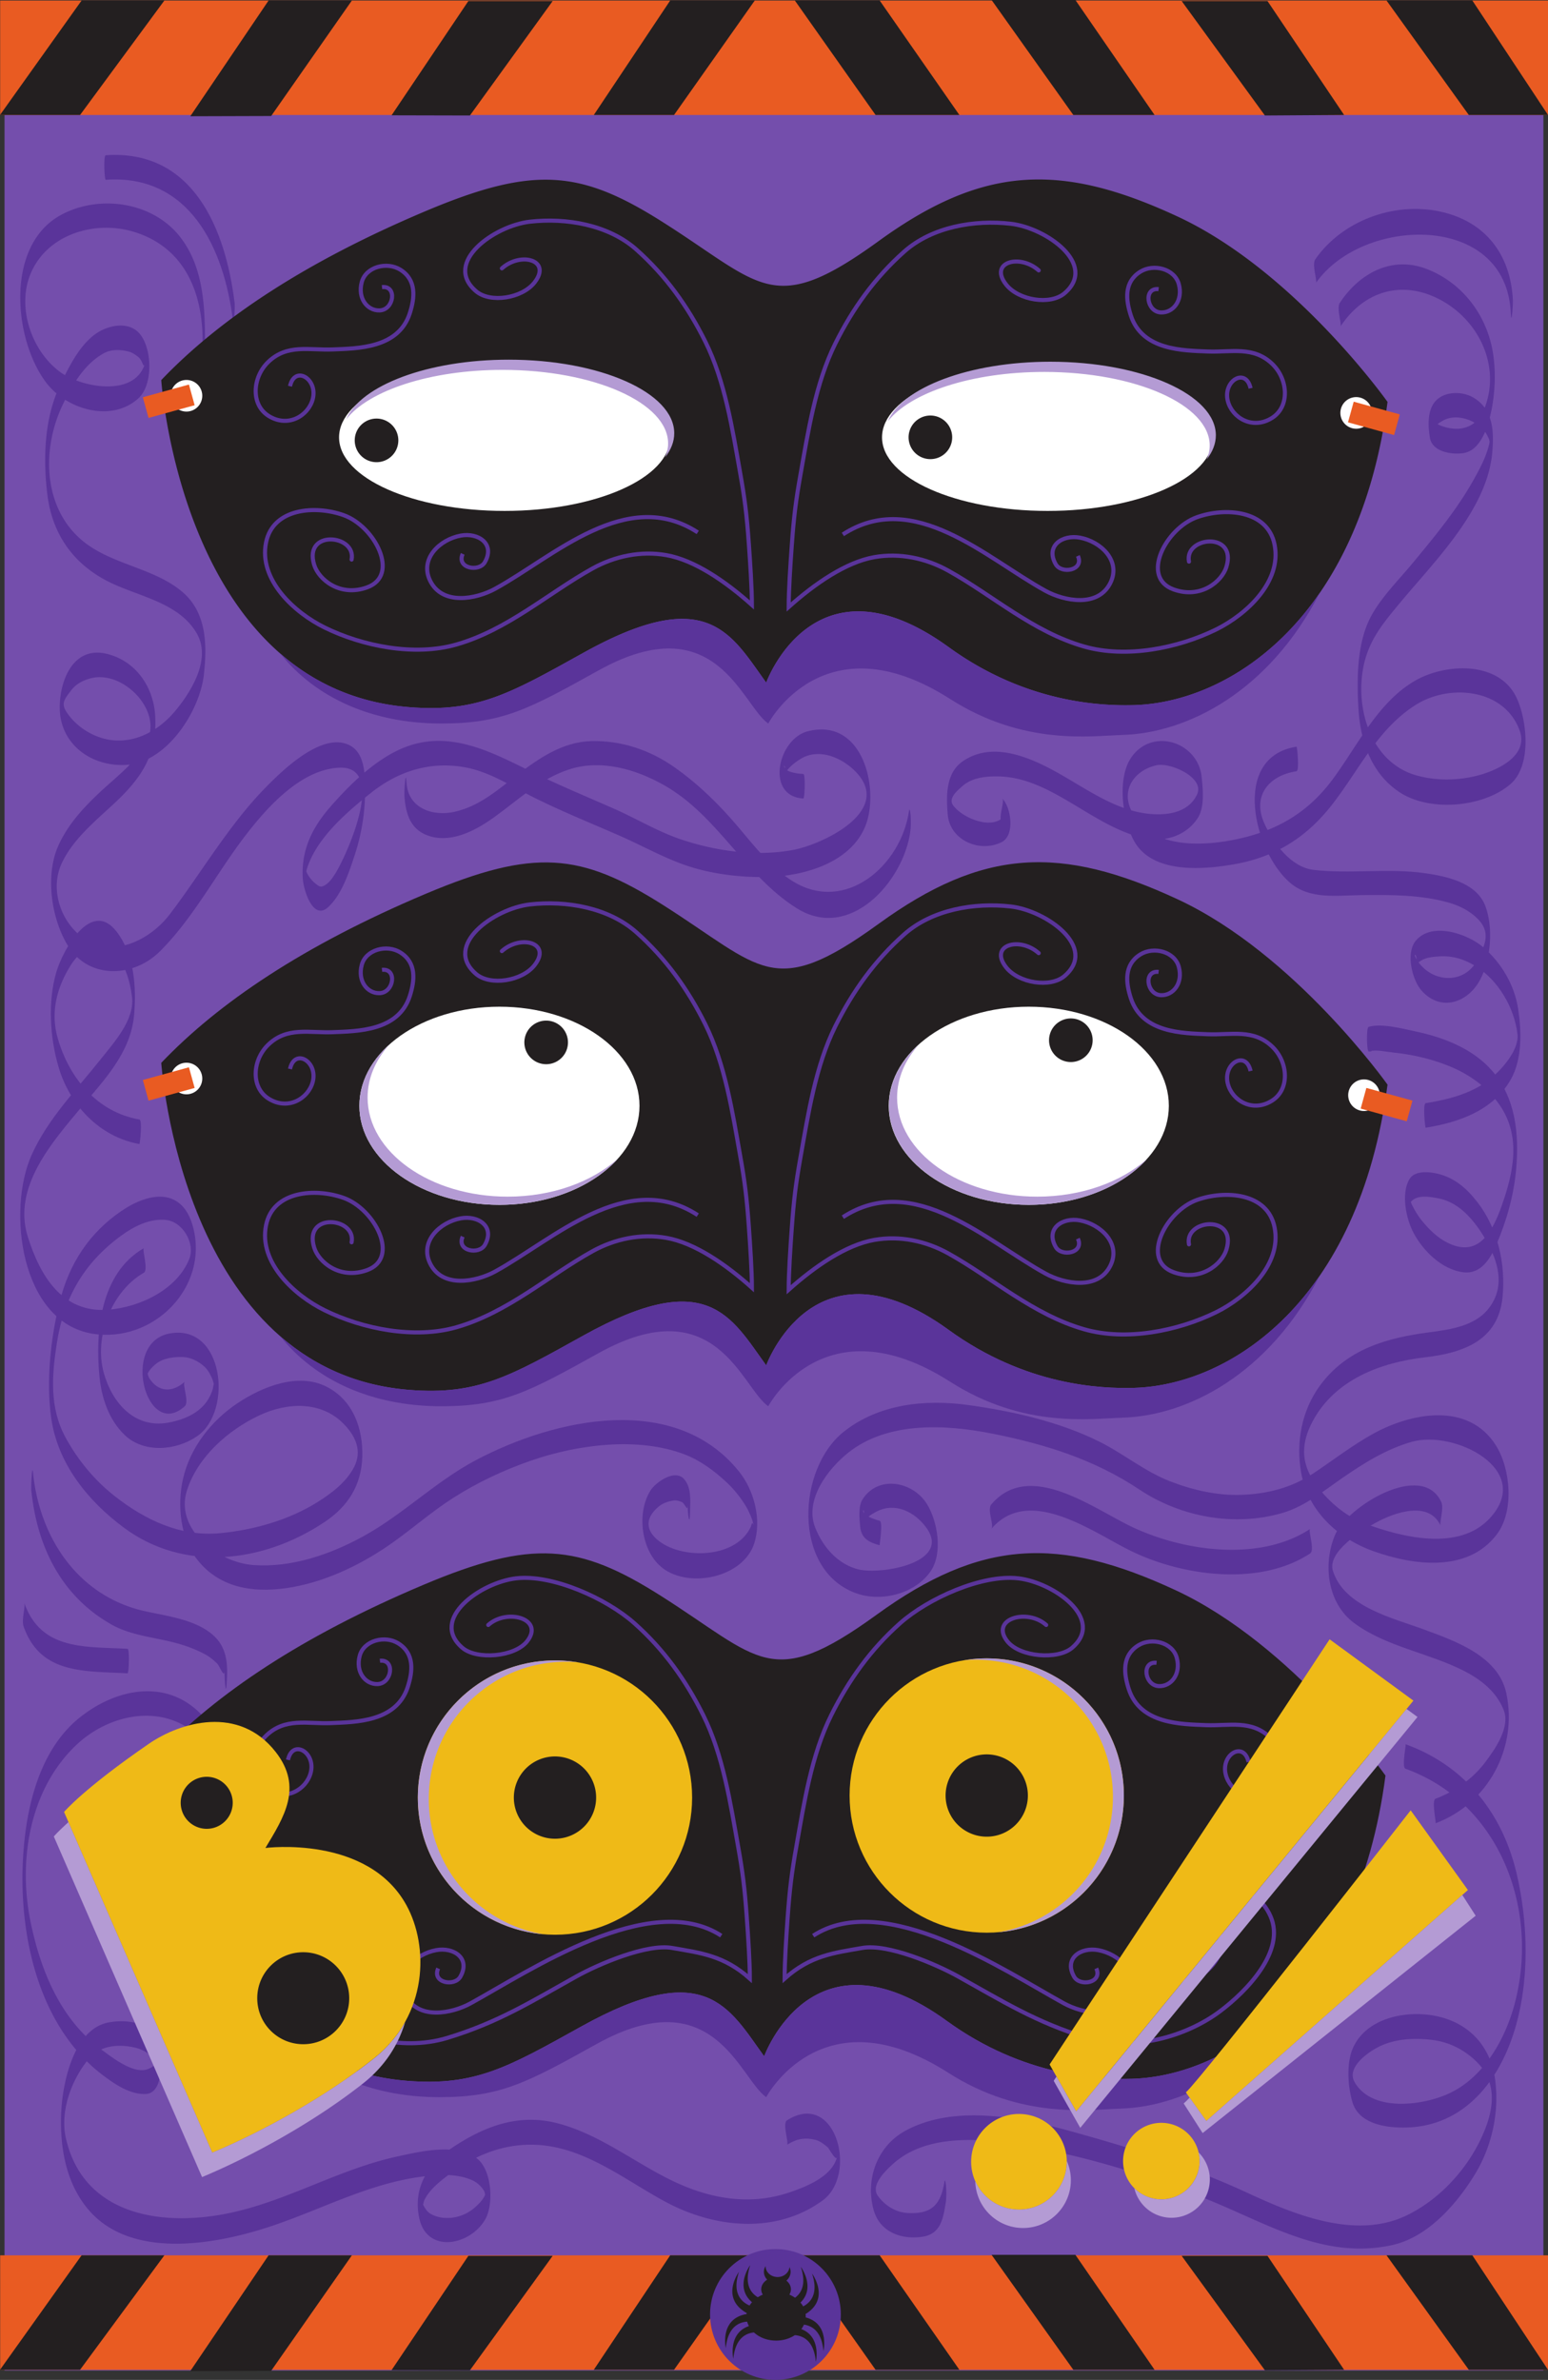
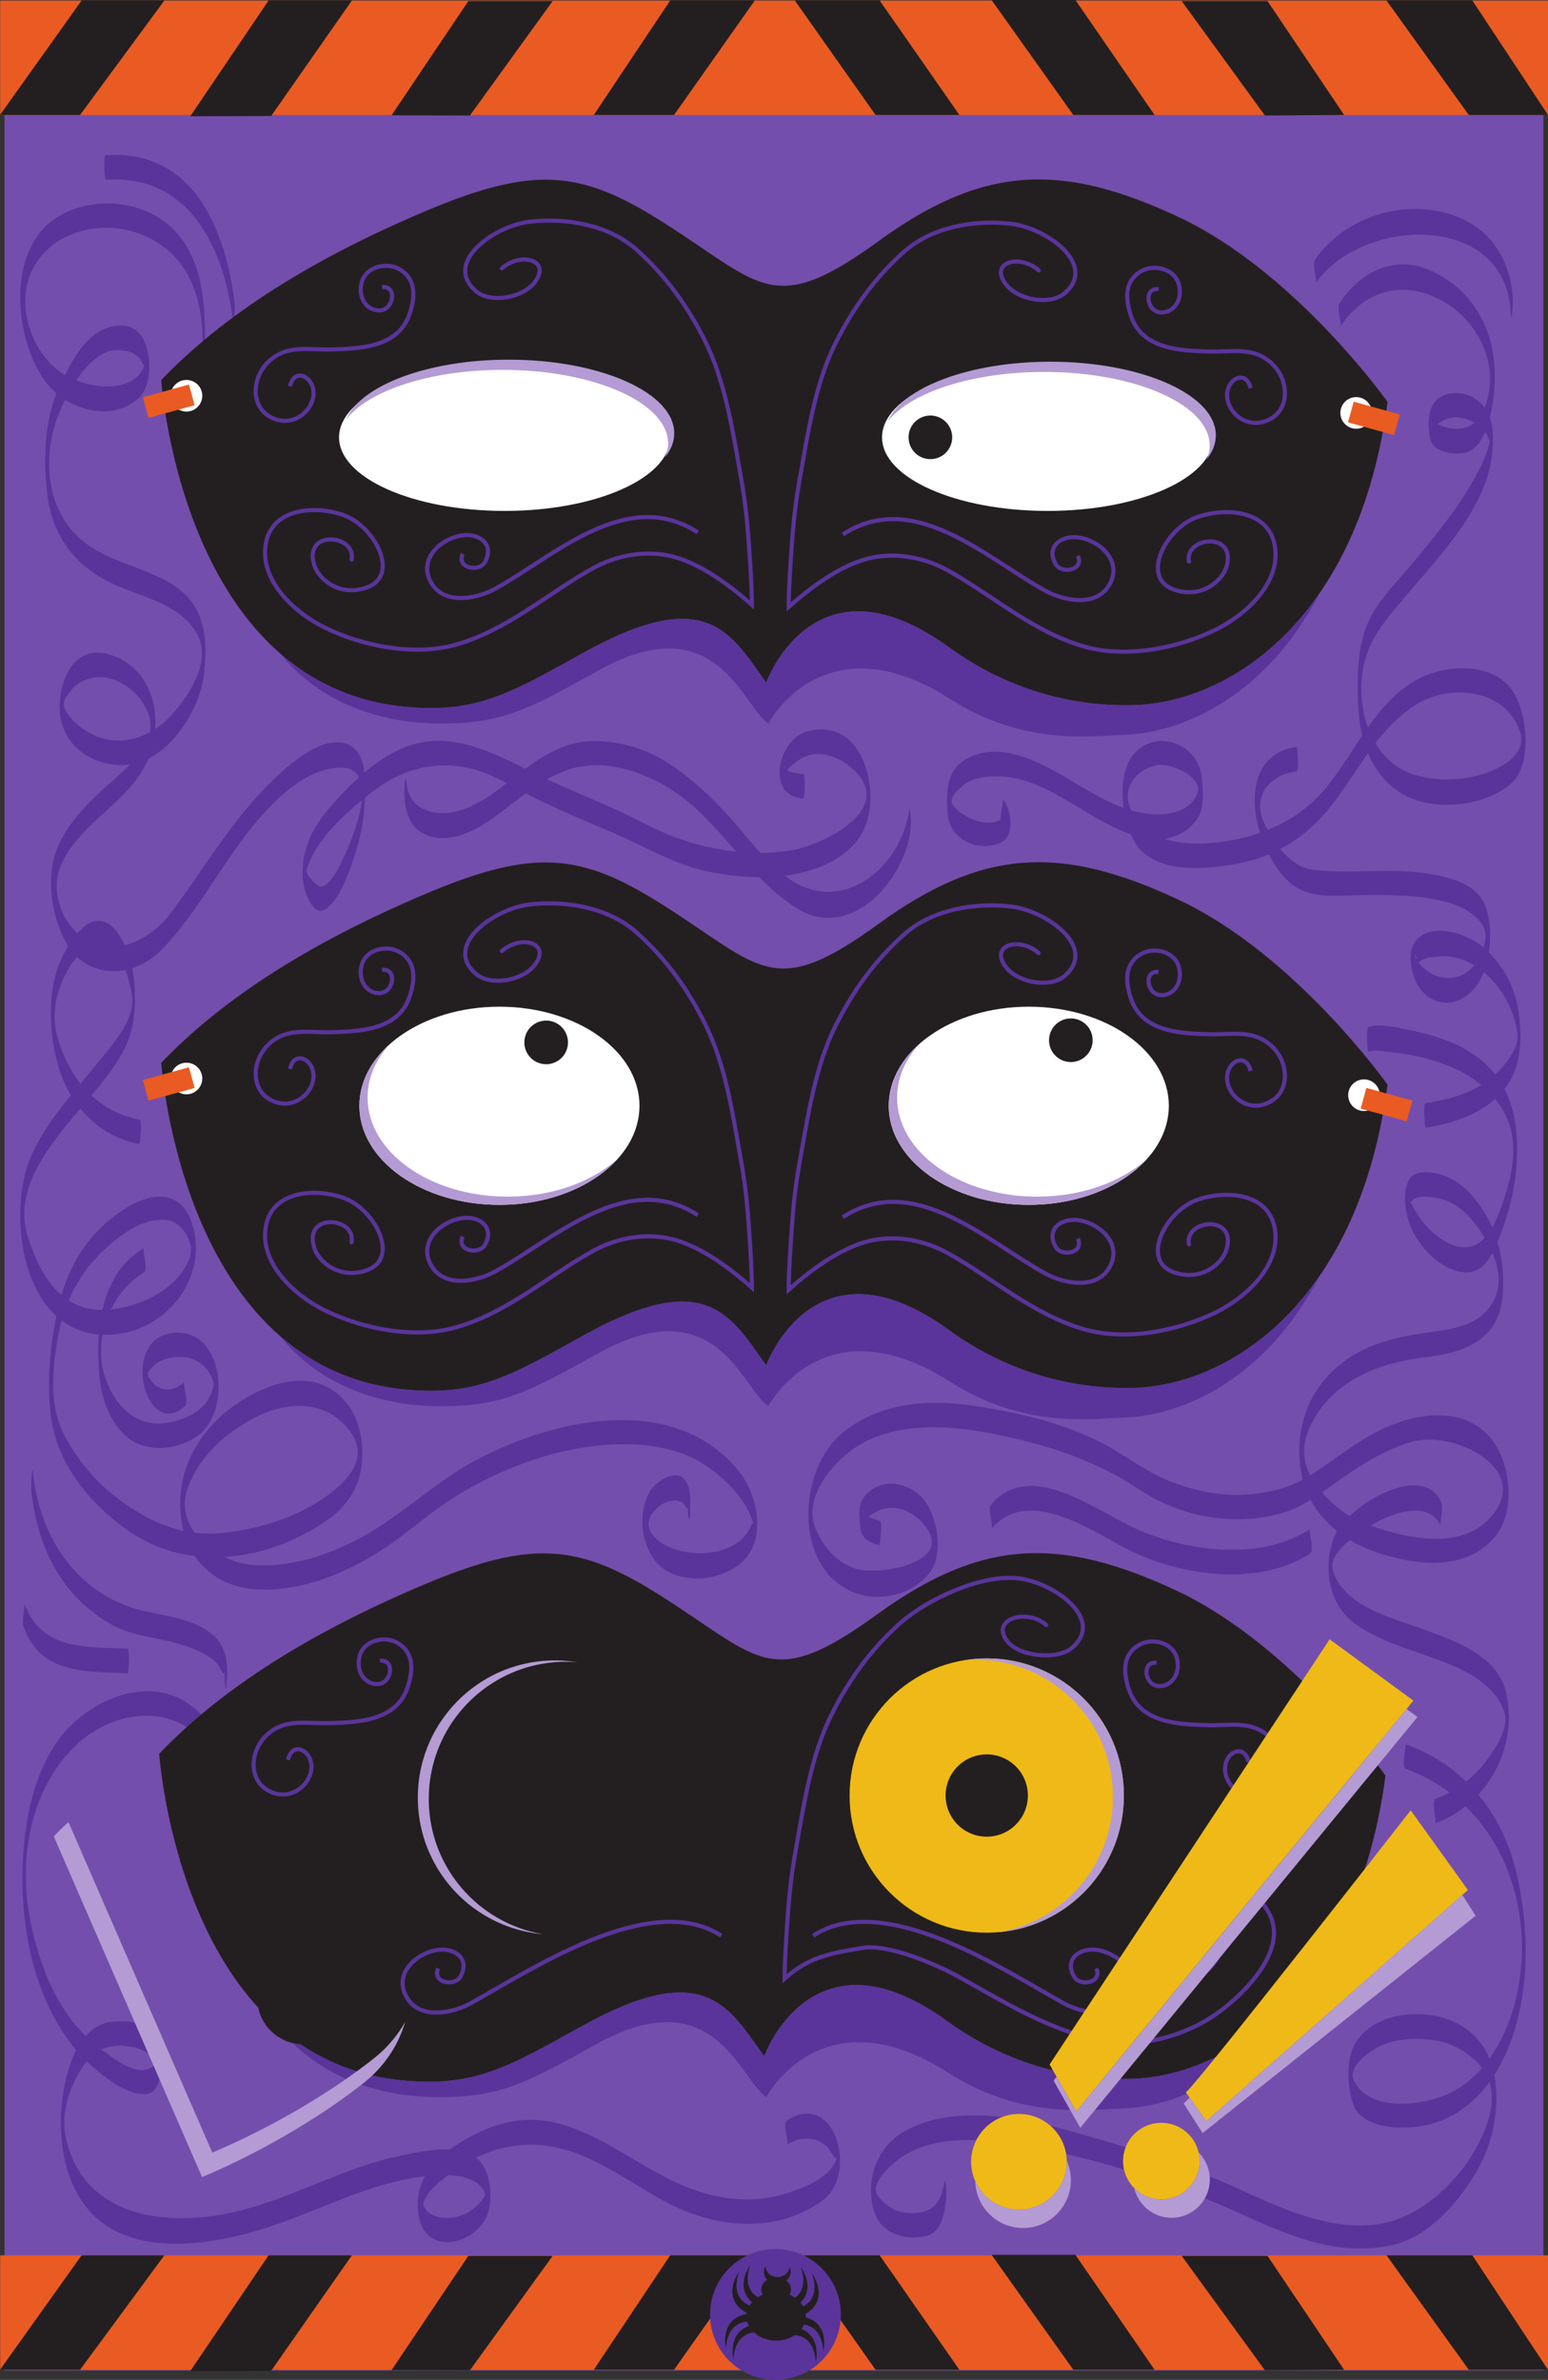
<svg xmlns="http://www.w3.org/2000/svg" width="351.305" height="540.004">
  <rect width="100%" height="100%" fill="#333333" stroke="none" />
  <path fill="#744eac" d="M350.258 537.879H1.03V.395h349.227v537.484" />
  <path fill="#5a349a" d="M25.328 132.324c6.664 3.14 15.274 4.551 19.274 11.301 3.41 5.766-1.051 13.098-4.72 17.55-3.284 3.99-7.94 6.938-13.194 6.856-4.56-.074-9.165-2.734-11.618-6.515-1.261-1.946-.418-2.918 1.102-4.903 1.101-1.445 2.75-2.281 4.469-2.718 7.199-1.825 15.89 7.007 12.91 13.847-2.067 4.75-6.985 8.38-10.684 11.832-3.847 3.59-7.394 7.395-9.59 12.23-3.058 6.735-1.664 16.368 1.977 22.532 4.656 7.89 14.926 7.637 21.098 1.469 7.546-7.54 12.75-17.602 19.203-26.035 4.89-6.399 12.601-15.157 21.402-15.579 10.965-.52 1.773 19.715-.77 23.86-.707 1.152-1.66 2.601-3.011 3.062-.633.219-1.125-.281-1.586-.633-.727-.55-1.274-1.285-1.746-2.054a6.528 6.528 0 0 1-.504-1.192c-.016.98.078.996.27.047 2.117-7.031 8.96-12.879 14.488-17.304 6.207-4.973 13.488-7.34 21.543-5.852 5.629 1.043 10.742 4.461 15.789 6.961 6.355 3.152 12.949 5.793 19.433 8.648 5.762 2.543 11.157 5.711 17.258 7.38 5.035 1.374 10.29 1.94 15.5 1.89 9.027-.082 21.129-3.55 23.426-13.715 1.969-8.715-2.2-22.375-13.797-19.336-6.766 1.774-9.566 14.77-.945 15.223.328.015.511-5.54 0-5.567-1.106-.058-2.008-.171-3.055-.53-2.512-.856-.316-3.177-1.508 1.515.48-1.899 2.238-3.305 3.801-4.309 4.297-2.765 9.762-.289 12.855 3.043 8.145 8.77-7.765 16.297-14.484 17.54-8.336 1.538-17.406.265-25.371-2.407-5.23-1.754-10.113-4.719-15.16-6.945-6.524-2.875-13.106-5.594-19.496-8.762-9.63-4.77-19.313-9.668-30.028-4.3-5.699 2.859-10.843 7.968-14.976 12.714-4.137 4.754-6.574 9.879-6.16 16.25.168 2.535 2.32 9.64 5.8 6.371 3.043-2.86 4.625-7.707 5.899-11.539a47.065 47.065 0 0 0 2.437-15.176c-.023-3.433-.078-8.386-3.718-10.07-6.27-2.899-15.235 6-18.809 9.629-8.32 8.453-14.59 19.32-21.734 28.734-4.7 6.192-13.649 10.524-20.473 4.871-4.664-3.867-6.648-10.777-4.176-16.222 2.469-5.434 7.5-9.563 11.785-13.54 6.356-5.894 10-11.257 9.48-20.097-.378-6.512-4.386-12.387-10.91-14.004-7.656-1.895-10.702 5.95-10.75 12.031-.07 8.352 7.118 13.676 15.235 13.137 9.125-.605 16.574-12.242 17.48-20.469.743-6.71.649-14.047-4.859-18.746a21.23 21.23 0 0 0-2.797-2.004H25.328m13.285 0c-5.715-3.469-12.894-4.699-18.433-8.527-10.438-7.215-11.012-21.469-5.899-32.063 2.14-4.441 4.899-9.187 9.34-11.609 1.692-.926 3.899-.8 5.688-.32.757.203 1.402.68 2.011 1.148 1.239.942 1.153 3.106 1.645 1.305-2.184 8.05-14.473 5.687-19.29 2.168-6.58-4.813-9.855-14.742-6.765-22.239 3.7-8.984 14.492-12.234 23.262-9.644 11.363 3.355 15.726 13.305 15.805 24.426.02 3.16.578 3.164.554 0-.054-7.973-.484-16.344-5.457-22.95-6.226-8.28-18.625-10.007-27.363-5.175C1.16 55.78 3.05 77.024 10.488 86.82c4.59 6.047 14.653 9.14 20.848 3.63 3.46-3.075 3.187-11.126.512-14.544-2.496-3.191-7.32-2.144-10.121-.164-3.75 2.653-6.137 7.606-8.075 11.613-3.601 7.47-3.902 16.73-2.91 24.82 1.082 8.884 5.758 15.645 13.68 19.704.297.152.598.3.906.445h13.285M304.21 74.086c5.481-8.336 14.462-10.715 23.173-5.777 8.66 4.906 13.285 15.398 9.351 24.71-1.773 4.192-5.71 5.098-9.683 3.594-2.36-.89-.735-2.11-2.004.996.402-.988 1.476-1.609 2.336-2.12 1.976-1.169 4.472-.884 6.465.015 1.129.512 2.097 1.289 2.93 2.195.468.512.765 1.13 1.05 1.746.45.989.067 2.285.367-.008-.437 3.317-2.136 6.5-3.742 9.38-3.812 6.839-8.906 12.96-13.883 18.976-3.195 3.863-7.093 7.683-9.476 12.144-3.227 6.035-3.207 14.59-2.778 21.223.48 7.348 3.09 14.648 9.536 18.746 6.84 4.344 18.859 3.266 24.937-1.992 4.828-4.184 3.805-14.344 1.422-19.5-3.953-8.547-16.113-7.926-22.973-4.012-8.695 4.961-13.226 15.027-19.023 22.723-5.746 7.625-13.008 11.617-22.258 13.433-8.043 1.582-19.352 1.817-23.316-6.855-2.23-4.879 1.152-9.074 5.906-10.082 3.02-.64 10.922 2.781 9.113 6.644-2.515 5.372-9.937 4.977-14.594 3.704-5.746-1.575-10.96-5.141-16.07-8.079-6.52-3.75-15.484-8-22.516-3.144-3.882 2.68-3.757 7.93-3.398 12.094.504 5.847 7.258 8.71 12.207 6.257 3.133-1.554 2.156-7.968.16-9.921.668.656-1.094 4.492 0 5.566.383.527.766 1.059 1.149 1.59.039-1.551.082-3.102.125-4.653-1.856 5.508-10.067 2.262-12.407-.925-1.144-1.559.73-3.203 2.164-4.442 2.247-1.945 5.454-2.203 8.27-2.136 11.988.289 21.39 11.554 32.965 14 4.633.976 9.465-.524 12.094-4.547 1.613-2.465 1.171-6.485.906-9.246-.774-7.965-10.996-11.356-15.84-4.715-3.477 4.754-2.148 14.289.45 19.074 4.1 7.55 15.581 6.605 22.632 5.383 9.336-1.613 16.426-5.996 22.258-13.438 6.152-7.843 10.336-17.203 19.023-22.718 7.758-4.93 20.23-3.707 23.64 5.82 2.06 5.742-5.108 8.988-9.276 10.113-4.536 1.223-9.579 1.313-14.094.055-10.313-2.883-13.906-14.899-12.153-24.348 1.18-6.332 4.54-10.222 8.543-15.039 7.852-9.441 19.68-21.074 20.766-33.988.395-4.727.219-9.645-4.219-12.328-2.707-1.637-7.21-1.559-9.125 1.347-1.402 2.125-1.215 5.34-.804 7.766.546 3.191 5.02 3.848 7.601 3.441 3.293-.52 4.875-4.273 5.695-7.043 1.594-5.39 1.93-12.464.543-17.93-1.93-7.609-7.195-13.948-14.57-16.8-7.96-3.078-15.336 1.016-19.723 7.687-.812 1.235.5 4.829.149 5.364M45.633 388.965c-7.973-8.23-19.477-5.777-27.649.836-8.066 6.527-11.289 17.484-12.39 27.387-2.078 18.632 2.02 41.761 17.71 53.648 2.723 2.062 6.169 4.422 9.727 4.297 3.082-.106 3.453-4.356 3.516-6.621.07-2.532.015-4.953-1.59-7.012-2.289-2.926-7.098-3.238-10.41-2.582-8.106 1.61-10.524 14.457-10.692 21.234-.18 7.274 1.11 14.758 5.7 20.598 9.582 12.188 29.289 8.602 41.886 4.41C74 500.98 85.22 494.523 98.785 493.574c2.778-.195 5.66-.031 8.246 1.063 1.16.488 2.098 1.34 2.77 2.394.379.59.187 1.465.465.465-.387 1.406-1.489 2.488-2.54 3.418-2.628 2.324-6.789 3.152-9.902 1.465-1.011-.547-1.57-1.617-2.023-2.617.414.922.062.261.64-.824 1.188-2.231 3.372-3.958 5.348-5.458 7.063-5.359 15.106-8.042 23.879-6.332 9.383 1.832 17.312 8.165 25.582 12.563 11.008 5.852 24.844 7.289 35.426-.414 8.094-5.887 2.996-25.219-8.078-18.188-1.098.7.5 5.25 0 5.567 2.14-1.363 4.035-1.758 6.504-1.121 1.058.277 1.941 1.011 2.761 1.687.196.16 1.832 3.176 2.078 2.242-1.164 4.418-6.96 6.68-10.789 7.977-9.18 3.11-18.355 1.39-26.875-2.79-8.586-4.214-16.132-10.296-25.496-12.827-8.894-2.406-16.73.523-24.12 5.453-5.595 3.73-8.962 9.101-7.52 15.98 1.703 8.102 11.453 6.305 14.933.38 2.043-3.481 1.524-11.005-1.605-13.712-4.469-3.875-13.207-1.738-18.27-.644-13.156 2.851-24.719 9.957-37.844 12.785-15.183 3.27-33.25.805-37.363-16.73-1.457-6.196 1.153-13.348 5.113-18.168 2.579-3.145 6.926-3.442 10.618-2.56 1.629.392 3.054 1.274 4.234 2.438.254.383.512.766.766 1.145.332-1.695.273-1.844-.18-.457-.363.941-1.027 1.328-1.863 1.683-3.215 1.356-8.028-2.464-10.375-4.167-9.434-6.836-13.992-17.836-16.317-28.934-2.898-13.84-.441-29.953 10.07-40.152 7.801-7.567 20.524-9.965 28.575-1.653-.676-.703 1.086-4.445 0-5.566m273.344 12.371c21.5 7.789 30.418 32.016 24.761 53.336-2.172 8.187-7.168 16.93-15.218 20.484-6.008 2.653-17.2 4.051-21.09-2.695-1.957-3.395 3.086-6.871 5.633-8.117 3.605-1.762 7.925-1.957 11.84-1.496 3.777.445 7.058 2.05 9.831 4.613 4.516 4.164 4.543 9.496 2.57 14.91-3.09 8.473-9.874 16.32-18.003 20.274-11.574 5.636-25.535-.137-36.207-5.082-12.883-5.973-26.258-10.157-39.93-13.938-11.582-3.207-26.695-6.23-37.797-.094-6.308 3.485-9.035 10.996-7.101 17.918 1.394 5 6.28 6.805 11.101 6.067 4.137-.637 4.668-4.121 5.238-7.614.2-1.242.172-2.558.098-3.808-.012-.168-.207-2.067-.379-1-.843 5.207-2.945 7.37-8.433 7.035-2.68-.168-5.118-1.742-6.657-3.871-1.757-2.434 1.77-5.766 3.407-7.246 8.722-7.883 23.465-5.457 33.836-3.418 13.652 2.683 27.738 7.226 40.52 12.703 12.667 5.43 24.651 12.242 38.921 9.121 8.016-1.75 14.5-9.129 18.629-15.777 3.937-6.336 5.715-14.082 4.793-21.512-.961-7.715-5.844-13.152-13.524-14.703-6.683-1.348-15.597.398-18.71 7.12-1.618 3.497-1.247 8.938-.157 12.513 1.563 5.113 8.188 5.847 12.621 5.664 12.63-.512 20.426-10.309 24.004-21.606 3.559-11.238 3.278-24.363.664-35.761-3.18-13.88-11.773-24.7-25.261-29.586.195.07-.934 5.226 0 5.566M7.094 338.059c1.285 12.8 6.77 24.12 18.281 30.59 4.313 2.425 9.55 2.835 14.273 4.078 2.446.64 4.813 1.5 7.032 2.722.972.535 1.812 1.246 2.605 2.02.567.55 1.567 3.379 1.676 1.742-.063.914.25 6.238.48 2.809.262-3.926.254-7.762-2.726-10.672-3.88-3.79-10.613-4.625-15.66-5.727-15.196-3.305-24.067-16.531-25.567-31.5-.218-2.176-.465 3.215-.394 3.938m-1.731 31.015c3.84 10.875 13.852 10.059 23.575 10.614.316.019.519-5.536 0-5.567-9.59-.543-19.598.434-23.426-10.41.3.851-.684 3.848-.149 5.363m219.614-22.16c8.386-9.863 22.515.383 31.168 4.742 11.84 5.969 29.648 8.434 41.187.82 1.106-.726-.52-5.222 0-5.562-11.316 7.461-28.437 5.156-40.2-.344-8.964-4.191-23.456-15.449-32.155-5.222-1.047 1.23.695 4.746 0 5.566" />
  <path fill="#5a349a" d="M325.781 413.703c11.95-4.476 18.703-17.14 16.063-29.515-1.797-8.418-11.559-11.825-18.649-14.438-7.066-2.61-18.113-5.129-20.699-13.313-1.379-4.363 6.711-9.277 9.746-10.945 4.2-2.312 12.047-5.09 14.7.703-.337-.742.8-3.941.148-5.367-4.336-9.469-21.45 1.043-24.14 7.512-2.817 6.765-1.626 15.5 4.366 19.937 7.254 5.375 16.95 6.774 24.914 10.848 3.875 1.98 7.415 4.754 9.032 8.91 1.511 3.895-1.95 8.817-4.172 11.777-2.852 3.793-6.899 6.668-11.309 8.325-.949.355.211 5.484 0 5.566m-31.543-244.277c-15.062 2.328-9.62 24.015-1.39 30.941 4.472 3.766 10.55 2.809 15.984 2.738 6.582-.078 13.348-.12 19.742 1.645 2.512.691 4.89 1.852 6.75 3.703 2.988 2.969 1.836 5.809 0 9.305-3.094 5.894-10.777 5.219-13.914-.2-1.012-1.75.781-.921-.3 1.79.234-.59.769-.961 1.261-1.301 1.219-.852 2.926-.95 4.344-1.043 3.035-.195 5.785.71 8.32 2.32 5.067 3.223 8.633 9.371 9.332 15.278.438 3.656-3.554 8.05-6.05 10.101-4.118 3.39-9.626 4.79-14.774 5.61-.684.105-.137 5.585 0 5.566 7.59-1.207 15.395-3.957 19.352-11.012 2.597-4.64 2.41-10.941 1.62-16.027-.831-5.38-3.82-10.406-7.93-13.926-3.573-3.066-11.718-5.848-15.32-1.422-2.28 2.793-.796 8.899 1.372 11.309 4.43 4.91 10.562 2.652 13.297-2.555 2.425-4.613 3.023-11.926 1.093-16.816-2.047-5.18-8.8-6.61-13.648-7.301-8.387-1.2-16.871.215-25.242-.746-5.18-.594-9.145-6.082-11.137-10.39-2.906-6.302.82-11.013 7.238-12 .68-.106.145-5.59 0-5.567M91.773 180.414c.266 4.402 1.438 8.188 6.118 9.422 5.101 1.344 10.437-1.648 14.386-4.5 5.45-3.938 10.27-8.57 16.778-10.723 7.265-2.402 15.183-.105 21.586 3.508 12.351 6.965 18.441 20.656 30.242 28.004 12.015 7.484 24.066-6.07 25.683-17.29.18-1.253.172-2.546.098-3.808-.008-.164-.226-2.074-.379-1-1.781 12.375-14.433 23.364-26.402 15.91-4.926-3.066-8.703-7.984-12.403-12.351-4.277-5.05-8.996-9.68-14.421-13.496-5.567-3.918-12.028-6.09-18.84-5.934-6.453.153-11.883 3.848-16.797 7.64-4.453 3.442-8.59 7.102-14.203 8.391-4.988 1.145-10.617-.765-10.961-6.582-.207-3.43-.535 1.899-.485 2.81M23.988 40.793c19.035-1.332 26.871 15.562 28.871 31.96.266 2.18.48-3.21.395-3.933-2.043-16.758-9.352-34.984-29.266-33.593-.539.039-.293 5.585 0 5.566m274.657 23.402c10.492-15.047 43.117-16.199 44.21 6.758.165 3.43.524-1.898.48-2.808-.5-10.493-6.339-18.067-16.82-20.208-10.367-2.113-21.956 2.2-28.019 10.891-.836 1.195.496 4.863.149 5.367m-267 189.825c-9.602-1.692-15.895-9.336-18.532-18.383-1.726-5.93-.226-11.621 2.98-16.688 1.977-3.117 5.321-5.644 8.852-3.426 3.278 2.063 4.578 7.16 5.016 10.692.64 5.203-4.184 10.437-7.094 14.11-5.535 6.991-11.941 13.437-15.656 21.66-5.719 12.64-2.508 38.081 13.855 40.644 13.739 2.148 26.262-10.469 22.79-24.047-2.336-9.14-9.825-8.254-16.399-3.742-7.336 5.031-11.805 12.047-13.93 20.59-2.03 8.156-3.086 17.918-1.91 26.3 1.457 10.356 8.301 18.82 16.492 24.899 13.778 10.223 31.711 7.941 45.5-1.242 5.391-3.586 8.418-8.39 8.606-14.856.183-6.394-2.059-12.765-8.04-15.851-6.527-3.368-14.71 0-20.269 3.707-5.992 3.996-10.777 10.12-12.379 17.191-1.343 5.93-.625 13.293 3.153 18.195 5.343 6.938 13.722 7.817 21.84 6.325 8.222-1.512 16.195-5.477 22.94-10.328 4.536-3.262 8.692-6.895 13.427-9.915 5.508-3.507 11.441-6.293 17.601-8.43 10.512-3.644 24.184-5.48 34.84-1.429 3.676 1.399 6.95 3.863 9.781 6.547 1.606 1.527 2.97 3.289 4.137 5.168.465.754.824 1.562 1.172 2.375.273.676.484 1.371.629 2.09-.223-.797-.422-.754-.602.136-3.164 7.067-14.437 7.477-20.07 3.926-3.793-2.39-4.324-5.508-.96-8.343.983-.833 2.226-1.25 3.476-1.43.664-.094 1.261.117 1.859.363.672.277 1.285 2.383 1.312.707-.03 1.77.47 5.383.54 1.48.043-2.445.363-5.421-1.348-7.394-2.09-2.41-6.504.746-7.664 2.625-3.207 5.18-2.043 13.871 2.785 17.555 6.14 4.695 18.25 2.117 20.77-5.543 1.765-5.371.008-12.082-3.41-16.34-14.548-18.125-41.735-12.086-59.633-2.66-9.297 4.894-16.66 12.441-25.84 17.437-7.457 4.063-16.133 7.028-24.711 6.426-8.024-.559-17.988-8.082-15.117-16.969 2.457-7.617 9.316-13.636 16.359-16.972 6.336-3 14.09-3.371 19.254 1.957 2.773 2.86 4.125 6.164 2.328 9.703-1.75 3.445-5.098 5.965-8.29 7.972-6.554 4.118-14.526 6.352-22.183 7.075-8.953.843-17.035-3.028-23.949-8.477-4.562-3.59-8.324-8.172-11.09-13.262-3.687-6.793-3.101-14.12-1.941-21.515 1.605-10.25 6.187-18.11 14.535-24.227 2.89-2.12 6.398-3.914 10.066-3.613 3.957.328 6.825 5.36 5.438 8.844-2.793 7.031-11.297 10.984-18.387 11.543-10.445.828-15.492-7.707-18.273-16.578-3.512-11.22 5.496-21.391 12.148-29.352 5.301-6.348 11.239-12.426 11.989-21.016.55-6.308.015-13.632-3.958-18.82-5.835-7.621-12.28 4.305-13.695 9.156-1.969 6.758-1.46 14.797.488 21.489 2.528 8.675 9.325 15.933 18.372 17.527.105.02.71-5.441 0-5.566" />
  <path fill="#5a349a" d="M311.176 232.996c-.192.004-.403.035-.59.008v5.567c1.578-.493 4.086.097 5.672.257 4.199.434 8.347 1.39 12.273 2.93 4.711 1.852 8.985 4.84 11.856 9.05 4.832 7.098 3.105 15.141.425 22.74-2.156 6.1-5.359 11.991-12.457 8.358-2.277-1.168-4.171-3.07-5.757-5.043-.88-1.085-1.586-2.3-2.196-3.55-.238-.496-.418-1.016-.59-1.532-.644-1.918-1.261 3.032.333.97 1.402-1.817 4.636-1.173 6.492-.794 4.758.969 8.133 5.25 10.457 9.192 3.039 5.16 4.648 11.047.527 16.011-3.113 3.746-8.61 4.54-13.129 5.125-9.664 1.25-18.832 3.774-24.937 12.106-4.149 5.656-5.47 12.828-4.274 19.726 1.508 8.68 8.34 14.985 16.438 17.86 9.133 3.246 21.375 4.902 27.98-3.84 3.977-5.254 3.121-14.832-.187-20.125-6.266-10.012-19.262-7.438-27.836-2.715-4.754 2.617-9.074 5.984-13.586 8.988-4.938 3.286-10.457 4.684-16.336 4.899-5.527.203-11.063-1.086-16.188-3.063-5.714-2.207-10.543-6.242-16.007-8.976-9.125-4.563-19.782-6.953-29.832-8.34-9.782-1.348-20.286-.254-28.223 6.039-10.57 8.379-11.688 31.047 2.418 36.535 5.832 2.27 13.605.371 17.234-4.793 2.895-4.117 1.63-11.484-.844-15.398-3.195-5.063-11.007-6.535-14.554-1-1.02 1.59-.723 4.484-.547 6.234.262 2.625 1.973 3.547 4.41 4.203-.05-.015.836-5.344 0-5.566-.945-.258-1.762-.535-2.629-.992-2.402-1.266.035-3.047-1.328 2.011.395-1.465 1.992-2.433 3.238-3.082 4.239-2.215 8.676.055 11.266 3.559 5.96 8.082-10.258 10.789-15.332 9.547-4.734-1.16-8.113-5.125-9.836-9.5-2.488-6.309 2.93-13.36 7.555-17.028 8.902-7.05 21.968-6.386 32.437-4.32 12.031 2.375 23.278 5.856 33.555 12.707 9.418 6.281 21.621 8.516 32.535 5.317 5.035-1.48 9.273-4.961 13.527-7.903 4.91-3.398 9.993-6.574 15.778-8.222 9.672-2.766 27.765 6.328 17.761 17.285-7.015 7.687-20.109 4.363-28.449 1.238-4.57-1.715-8.789-5.461-11.484-9.457-3.113-4.621-2.836-9.09-.258-13.844 5.094-9.394 15.43-13.234 25.383-14.387 8.738-1.011 16.652-3.8 17.644-13.62.754-7.47-1.039-15.563-5.675-21.563-2.516-3.258-5.395-5.746-9.504-6.586-1.836-.371-4.844-.574-5.965 1.36-1.922 3.327-.742 8.96.945 12.148 2.207 4.156 6.5 8.379 11.344 8.957 3.988.476 6.125-3.153 7.465-6.281 2.343-5.477 3.976-11.266 4.492-17.204.687-7.867-.113-16.09-5.477-22.253-4.359-5.008-10.996-7.56-17.332-8.903-2.832-.597-7.777-1.945-10.691-1.039-.54.168-.422 5.5 0 5.567.187.027.398-.004.59-.012.48-.016.355-5.578 0-5.563M32.648 283.215c-9.847 5.64-11.07 18.906-10.082 29.062.477 4.907 2.118 9.88 5.747 13.348 4.386 4.188 11.761 3.508 16.453.234 8.183-5.707 5.988-25.66-6.356-23.273-11.125 2.152-5.156 24.36 3.516 16.496 1.105-1.004-.653-4.977 0-5.566-2.742 2.484-5.992 2.453-8.051-.813-.496-.793-.234-1.777-.633-.355.313-1.118 1.117-1.996 1.973-2.739 1.656-1.437 4.101-1.75 6.191-1.695 1.942.05 3.668.965 5.059 2.25.723.672 1.16 1.54 1.578 2.406.27.625.465 1.274.59 1.95.062-1.25-.04-1.079-.309.503-1.308 4.801-5.613 6.957-10.148 7.778-7.664 1.386-12.746-4.535-14.625-11.29-2.254-8.105 1.734-18.515 9.097-22.73 1.079-.617-.449-5.312 0-5.566" />
  <path fill="#e95b22" d="M351.305 26.09H.039V.117h351.266V26.09" />
  <path fill="#231f20" d="M333.332 26.09h17.973L334.14.117h-19.48l18.671 25.973m-46.268.117 17.972-.117L287.645.234h-19.48l18.897 25.973m-43.48-.117h18.438L244.047 0h-19.02l18.555 26.09m-44.875 0h19.016L199.637.117h-19.25l18.32 25.973m-137.172.234-18.347.055L60.953.117h18.902l-18.32 26.207m45.105-.117-17.78-.04L106.292.235h19.133L106.64 26.207m46.325-.117h-18.207L152.094.117h19.191l-18.32 25.973m-134.797 0H0L18.516.117H37.3L18.168 26.09" />
  <path fill="#e95b22" d="M351.305 537.71H.039v-25.972h351.266v25.973" />
  <path fill="#231f20" d="M333.332 537.71h17.973l-17.164-25.972h-19.48l18.671 25.973m-46.269.113 17.972-.113-17.39-25.86h-19.48l18.897 25.973m-43.48-.114h18.438l-17.973-26.089h-19.02l18.555 26.09m-44.875-.001h19.016l-18.086-25.972h-19.25l18.32 25.973m-137.172.23-18.347.055 17.765-26.258h18.902l-18.32 26.203m45.105-.117-17.78-.035 17.433-25.937h19.133l-18.785 25.972m46.324-.114h-18.207l17.336-25.972h19.191l-18.32 25.973m-134.797-.001H0l18.516-25.972H37.3l-19.133 25.973" />
  <path fill="#5a349a" d="M161.14 525.16c0-8.2 6.645-14.844 14.84-14.844 8.2 0 14.84 6.645 14.84 14.844 0 8.195-6.64 14.844-14.84 14.844-8.195 0-14.84-6.649-14.84-14.844" />
  <path fill="#231f20" d="M186.883 533.46s1.441-6.202-4.04-7.632c.005-.086.016-.168.016-.25a3.88 3.88 0 0 0-.047-.523c5.72-3.477 1.473-9.184 1.473-9.184 1.516 4.543-.293 6.559-2.016 7.457a5.06 5.06 0 0 0-.613-.867c3.543-3.465.078-8.121.078-8.121 1.309 3.914.14 5.953-1.304 7.02a7.178 7.178 0 0 0-1.29-.704c.22-.363.352-.77.352-1.203 0-.777-.398-1.476-1.031-1.976.582-.5.957-1.204.957-1.993 0-.386-.094-.75-.246-1.078-.121 1.262-1.278 2.258-2.703 2.258-1.504 0-2.727-1.105-2.727-2.469 0-.011.008-.02.008-.027-.242.39-.387.836-.387 1.316 0 .684.282 1.301.739 1.778-.813.507-1.344 1.297-1.344 2.191 0 .434.133.84.348 1.203-.403.168-.77.375-1.125.598-1.622-.969-3.149-3.012-1.723-7.297 0 0-3.672 4.934.406 8.422a5.66 5.66 0 0 0-.558.75c-1.817-.79-4.024-2.758-2.399-7.64 0 0-4.375 5.886 1.75 9.343-.015.074-.012.156-.023.23-6.207 1.063-4.723 7.727-4.723 7.727.457-4.742 2.914-5.871 4.848-6 .097.348.23.684.402 1.004-4.828 1.652-3.543 7.43-3.543 7.43.445-4.61 2.777-5.801 4.684-5.985 1.234 1.133 3.027 1.848 5.023 1.848 1.613 0 3.098-.465 4.258-1.238 1.926.152 4.352 1.312 4.77 6.035 0 0 1.316-5.645-3.305-7.41.242-.317.441-.657.597-1.012 1.868.266 4.043 1.547 4.438 6M36.594 86.246c12.988-13.605 32.16-26.59 59.988-38.34 24.684-10.422 35.25-9.277 53.8 2.473 22.606 14.316 24.973 21.766 49.013 4.328 23.656-17.16 41.28-17.934 67.87-5.566 26.594 12.37 47.622 42.054 47.622 42.054-6.469 49.305-35.871 68.18-57.516 68.801-7.445.211-24.582-.465-42.055-13.144-30.558-22.176-41.433 8.039-41.433 8.039-8.04-11.13-13.336-22.41-41.434-6.801-16.695 9.277-24.117 13.605-39.578 12.367-51.613-4.129-56.277-74.21-56.277-74.21" />
  <path fill="#5a349a" d="M257.371 159.996c-7.445.211-24.582-.465-42.055-13.144-30.558-22.176-41.433 8.039-41.433 8.039-8.04-11.13-13.336-22.41-41.434-6.801-16.695 9.277-24.117 13.605-39.578 12.367-12.172-.973-21.726-5.613-29.23-12.137 7.879 9.903 20.699 15.848 36.496 15.848 13.914 0 19.851-3.246 35.715-12.059 26.691-14.828 32.464 7.887 38.496 12.059 0 0 12.586-23.898 41.28-5.566 16.696 10.668 31.981 8.367 39.052 8.164 14.73-.422 33.238-9.746 44.812-32.215-12.09 17.562-28.613 25.054-42.12 25.445" />
  <path fill="#fff" d="M45.902 89.8a3.587 3.587 0 1 1-7.175 0 3.588 3.588 0 0 1 7.176 0m258.285 3.895a3.588 3.588 0 0 0 3.585 3.586 3.588 3.588 0 0 0 0-7.176 3.587 3.587 0 0 0-3.586 3.59" />
  <path fill="#e95b22" d="M44.172 91.945 33.71 94.828l-1.293-4.691 10.46-2.883 1.294 4.691m261.743 3.887 10.461 2.883 1.293-4.688-10.457-2.882-1.297 4.687" />
  <path fill="none" stroke="#5a349a" stroke-linecap="round" stroke-width=".928" d="M113.898 60.89c4.329-3.863 11.395-1.843 7.387 3.231-2.828 3.574-10.015 4.73-13.262 1.95-7.597-6.512 4.172-14.844 12.227-15.766 8.223-.942 17.836.691 24.168 6.316 6.687 5.945 11.7 12.945 15.637 20.867 4.507 9.063 6.156 19.899 7.922 29.84 1.039 5.82 1.5 9.531 1.964 16.024.313 4.351.696 10.203.696 13.914-5.875-5.254-12.969-10.172-19.422-11.305-5.781-1.02-11.711.226-16.809 3.062-10.074 5.614-19.21 13.899-30.851 17.227-9.5 2.71-21.235.39-29.89-3.867-6.825-3.356-15.005-10.797-13.29-19.281 1.59-7.887 11.262-8.47 17.586-6.22 7.102 2.528 12.898 13.661 5.336 16.4-6.172 2.234-10.988-1.813-12-5.122-2.465-8.082 9.594-6.894 8.496-1.191" />
  <path fill="none" stroke="#5a349a" stroke-width=".928" d="M65.813 87.637c1.082-4.84 6.355-1.684 5.167 2.898-.992 3.828-5.628 6.61-10.035 3.828-4.082-2.574-3.664-8.73-.113-12.191 4.305-4.2 9.406-2.664 14.672-2.883 5.617-.23 14.894-.23 17.48-8.16 1.164-3.567 1.586-7.598-2.125-9.93-3.043-1.906-7.832-.683-8.765 2.832-.973 3.664 1.261 6.469 4.015 6.403 3.336-.079 4.079-5.684.579-5.29m18.32 60.528c-1.477 3.297 3.719 4.2 5.027 1.89 2.395-4.21-1.55-6.761-5.472-6.035-4.723.875-9.356 5.211-6.977 10.18 2.762 5.766 10.496 4.242 14.797 1.879 13.332-7.324 29.844-23.285 45.965-12.785" />
  <path fill="none" stroke="#5a349a" stroke-linecap="round" stroke-width=".928" d="M235.727 61.355c-4.329-3.863-11.395-1.847-7.387 3.227 2.828 3.574 10.015 4.734 13.262 1.953 7.593-6.512-4.176-14.844-12.23-15.765-8.224-.946-17.833.69-24.165 6.316-6.691 5.945-11.7 12.945-15.64 20.867-4.504 9.063-6.153 19.899-7.922 29.84-1.036 5.82-1.5 9.531-1.961 16.023-.313 4.352-.7 10.204-.7 13.914 5.88-5.257 12.973-10.171 19.426-11.308 5.778-1.016 11.707.23 16.805 3.066 10.078 5.61 19.21 13.899 30.855 17.223 9.5 2.71 21.23.394 29.89-3.863 6.825-3.356 15-10.801 13.29-19.282-1.59-7.89-11.262-8.468-17.586-6.218-7.105 2.527-12.902 13.656-5.34 16.394 6.176 2.238 10.992-1.808 12-5.117 2.469-8.082-9.59-6.898-8.496-1.191" />
  <path fill="none" stroke="#5a349a" stroke-width=".928" d="M283.809 88.102c-1.082-4.84-6.352-1.684-5.164 2.898.988 3.828 5.628 6.61 10.035 3.828 4.078-2.578 3.66-8.73.113-12.191-4.309-4.2-9.41-2.668-14.676-2.883-5.613-.234-14.89-.234-17.48-8.16-1.164-3.567-1.586-7.602 2.125-9.93 3.043-1.91 7.832-.684 8.765 2.828.977 3.664-1.257 6.473-4.011 6.406-3.336-.078-4.082-5.687-.579-5.293m-18.32 60.532c1.477 3.297-3.719 4.195-5.031 1.89-2.39-4.21 1.55-6.761 5.476-6.035 4.72.871 9.356 5.211 6.973 10.18-2.762 5.765-10.492 4.238-14.797 1.875-13.332-7.32-29.84-23.285-45.96-12.781" />
  <path fill="#fff" d="M152.086 99.234c0 9.223-16.82 16.696-37.57 16.696s-37.57-7.473-37.57-16.696c0-9.222 16.82-16.699 37.57-16.699s37.57 7.477 37.57 16.7" />
  <path fill="#b49bd4" d="M114.05 83.926c20.75 0 37.571 7.476 37.571 16.699 0 1.074-.238 2.121-.672 3.137 1.332-1.711 2.063-3.543 2.063-5.457 0-9.22-16.82-16.696-37.57-16.696-18.333 0-33.59 5.84-36.895 13.559 5.09-6.54 19.058-11.242 35.504-11.242" />
-   <path fill="#231f20" d="M90.398 99.852a4.948 4.948 0 1 1-9.895.002 4.948 4.948 0 0 1 9.895-.002" />
  <path fill="#fff" d="M275.305 99.234c0 9.223-16.82 16.696-37.57 16.696s-37.567-7.473-37.567-16.696c0-9.222 16.816-16.699 37.566-16.699 20.75 0 37.57 7.477 37.57 16.7" />
  <path fill="#231f20" d="M216.09 99.234a4.947 4.947 0 1 1-9.895-.004 4.947 4.947 0 0 1 9.895.004" />
  <path fill="#b49bd4" d="M236.965 84.39c20.746 0 37.566 7.477 37.566 16.7 0 1.074-.234 2.12-.672 3.137 1.332-1.711 2.067-3.547 2.067-5.457 0-9.223-16.824-16.696-37.57-16.696-18.336 0-33.594 5.836-36.899 13.559 5.09-6.543 19.059-11.242 35.508-11.242" />
  <path fill="#231f20" d="M36.594 241.164c12.988-13.605 32.16-26.594 59.988-38.344 24.684-10.422 35.25-9.277 53.8 2.473 22.606 14.316 24.973 21.77 49.013 4.328 23.656-17.16 41.28-17.934 67.87-5.562 26.594 12.367 47.622 42.05 47.622 42.05-6.469 49.305-35.871 68.184-57.516 68.801-7.445.211-24.582-.465-42.055-13.14-30.558-22.176-41.433 8.039-41.433 8.039-8.04-11.133-13.336-22.414-41.434-6.805-16.695 9.277-24.117 13.605-39.578 12.367-51.613-4.129-56.277-74.207-56.277-74.207" />
  <path fill="#5a349a" d="M257.371 314.91c-7.445.211-24.582-.465-42.055-13.14-30.558-22.176-41.433 8.039-41.433 8.039-8.04-11.133-13.336-22.414-41.434-6.805-16.695 9.277-24.117 13.605-39.578 12.367-12.172-.969-21.726-5.613-29.23-12.137 7.879 9.903 20.699 15.848 36.496 15.848 13.914 0 19.851-3.246 35.715-12.059 26.691-14.828 32.464 7.887 38.496 12.059 0 0 12.586-23.895 41.28-5.566 16.696 10.668 31.981 8.367 39.052 8.164 14.73-.418 33.238-9.746 44.812-32.211-12.09 17.558-28.613 25.054-42.12 25.441" />
  <path fill="none" stroke="#5a349a" stroke-linecap="round" stroke-width=".928" d="M113.898 215.805c4.329-3.864 11.395-1.844 7.387 3.23-2.828 3.574-10.015 4.735-13.262 1.953-7.597-6.511 4.172-14.843 12.227-15.77 8.223-.94 17.836.696 24.168 6.321 6.687 5.941 11.7 12.941 15.637 20.863 4.507 9.063 6.156 19.903 7.922 29.844 1.039 5.816 1.5 9.527 1.964 16.02.313 4.355.696 10.207.696 13.918-5.875-5.258-12.969-10.176-19.422-11.309-5.781-1.02-11.711.227-16.809 3.062-10.074 5.614-19.21 13.903-30.851 17.227-9.5 2.711-21.235.39-29.89-3.863-6.825-3.356-15.005-10.801-13.29-19.285 1.59-7.887 11.262-8.47 17.586-6.22 7.102 2.528 12.898 13.661 5.336 16.4-6.172 2.234-10.988-1.813-12-5.122-2.465-8.082 9.594-6.894 8.496-1.191" />
  <path fill="none" stroke="#5a349a" stroke-width=".928" d="M65.813 242.555c1.082-4.84 6.355-1.684 5.167 2.898-.992 3.828-5.628 6.61-10.035 3.828-4.082-2.578-3.664-8.734-.113-12.191 4.305-4.203 9.406-2.668 14.672-2.883 5.617-.234 14.894-.234 17.48-8.16 1.164-3.57 1.586-7.602-2.125-9.93-3.043-1.91-7.832-.683-8.765 2.828-.973 3.664 1.261 6.473 4.015 6.407 3.336-.082 4.079-5.688.579-5.293m18.32 60.527c-1.477 3.297 3.719 4.2 5.027 1.89 2.395-4.21-1.55-6.761-5.472-6.035-4.723.875-9.356 5.215-6.977 10.184 2.762 5.762 10.496 4.238 14.797 1.875 13.332-7.324 29.844-23.285 45.965-12.785" />
  <path fill="none" stroke="#5a349a" stroke-linecap="round" stroke-width=".928" d="M235.727 216.27c-4.329-3.864-11.395-1.844-7.387 3.23 2.828 3.574 10.015 4.73 13.262 1.95 7.593-6.512-4.176-14.845-12.23-15.766-8.224-.942-17.833.691-24.165 6.316-6.691 5.945-11.7 12.945-15.64 20.867-4.504 9.063-6.153 19.899-7.922 29.84-1.036 5.82-1.5 9.531-1.961 16.023-.313 4.352-.7 10.204-.7 13.915 5.88-5.254 12.973-10.172 19.426-11.305 5.778-1.02 11.707.226 16.805 3.062 10.078 5.614 19.21 13.903 30.855 17.223 9.5 2.715 21.23.395 29.89-3.863 6.825-3.356 15-10.797 13.29-19.282-1.59-7.886-11.262-8.468-17.586-6.218-7.105 2.527-12.902 13.66-5.34 16.398 6.176 2.235 10.992-1.812 12-5.12 2.469-8.083-9.59-6.895-8.496-1.192" />
  <path fill="none" stroke="#5a349a" stroke-width=".928" d="M283.809 243.016c-1.082-4.84-6.352-1.684-5.164 2.898.988 3.828 5.628 6.613 10.035 3.828 4.078-2.574 3.66-8.73.113-12.187-4.309-4.203-9.41-2.668-14.676-2.887-5.613-.23-14.89-.23-17.48-8.16-1.164-3.567-1.586-7.598 2.125-9.926 3.043-1.91 7.832-.687 8.765 2.828.977 3.664-1.257 6.469-4.011 6.403-3.336-.079-4.082-5.684-.579-5.29m-18.32 60.527c1.477 3.298-3.719 4.2-5.031 1.891-2.39-4.21 1.55-6.761 5.476-6.035 4.72.875 9.356 5.211 6.973 10.18-2.762 5.766-10.492 4.242-14.797 1.879-13.332-7.324-29.84-23.285-45.96-12.785" />
  <path fill="#fff" d="M45.902 244.719a3.586 3.586 0 0 1-3.586 3.586 3.59 3.59 0 0 1-3.59-3.586 3.59 3.59 0 0 1 3.59-3.586 3.586 3.586 0 0 1 3.586 3.586" />
  <path fill="#e95b22" d="m44.172 246.86-10.461 2.882-1.293-4.691 10.46-2.883 1.294 4.691" />
  <path fill="#fff" d="M313.133 248.504a3.583 3.583 0 0 1-3.586 3.586 3.586 3.586 0 1 1 3.586-3.586" />
  <path fill="#e95b22" d="m308.793 251.543 10.457 2.883 1.293-4.692-10.457-2.882-1.293 4.691" />
  <path fill="#fff" d="M145.129 250.902c0 12.418-14.23 22.48-31.785 22.48s-31.785-10.062-31.785-22.48c0-12.414 14.23-22.48 31.785-22.48 17.554 0 31.785 10.066 31.785 22.48" />
  <path fill="#b49bd4" d="M115.207 271.523c-17.555 0-31.785-10.066-31.785-22.484 0-4.418 1.808-8.539 4.926-12.012-4.25 3.82-6.79 8.637-6.79 13.875 0 12.418 14.231 22.48 31.786 22.48 11.304 0 21.222-4.175 26.86-10.464-5.821 5.238-14.852 8.605-24.997 8.605" />
  <path fill="#231f20" d="M128.895 236.523a4.948 4.948 0 1 1-9.896.003 4.948 4.948 0 0 1 9.896-.003" />
  <path fill="#fff" d="M265.258 250.902c0 12.418-14.23 22.48-31.785 22.48s-31.785-10.062-31.785-22.48c0-12.414 14.23-22.48 31.785-22.48 17.554 0 31.785 10.066 31.785 22.48" />
  <path fill="#231f20" d="M247.965 236.035a4.947 4.947 0 1 1-9.895-.004 4.947 4.947 0 0 1 9.895.004" />
  <path fill="#b49bd4" d="M235.375 271.523c-17.555 0-31.785-10.066-31.785-22.484 0-4.418 1.812-8.539 4.926-12.012-4.246 3.82-6.79 8.637-6.79 13.875 0 12.418 14.235 22.48 31.786 22.48 11.304 0 21.226-4.175 26.86-10.464-5.821 5.238-14.849 8.605-24.997 8.605" />
  <path fill="#231f20" d="M36.129 397.934c12.988-13.606 32.156-26.594 59.988-38.344 24.684-10.418 35.25-9.277 53.801 2.473 22.605 14.316 24.973 21.769 49.012 4.328 23.656-17.16 41.28-17.934 67.87-5.563 26.595 12.367 47.622 42.05 47.622 42.05-6.465 49.306-35.867 68.185-57.516 68.802-7.441.21-24.582-.465-42.05-13.14-30.563-22.177-41.438 8.038-41.438 8.038-8.04-11.133-13.336-22.41-41.434-6.8-16.699 9.273-24.117 13.6-39.578 12.367-51.613-4.13-56.277-74.211-56.277-74.211" />
  <path fill="#5a349a" d="M256.906 471.68c-7.441.21-24.582-.465-42.05-13.14-30.563-22.177-41.438 8.038-41.438 8.038-8.04-11.133-13.336-22.41-41.434-6.8-16.699 9.273-24.117 13.6-39.578 12.367-12.168-.973-21.726-5.618-29.23-12.141 7.879 9.902 20.699 15.848 36.496 15.848 13.914 0 19.851-3.247 35.715-12.059 26.691-14.828 32.468 7.887 38.496 12.059 0 0 12.59-23.895 41.281-5.563 16.695 10.668 31.98 8.367 39.055 8.164 14.726-.422 33.234-9.746 44.808-32.215-12.09 17.559-28.617 25.055-42.12 25.442" />
-   <path fill="none" stroke="#5a349a" stroke-linecap="round" stroke-width=".928" d="M110.805 368.71c4.328-3.862 12.824-1.362 8.812 3.712-2.824 3.574-11.441 4.25-14.687 1.469-7.594-6.512 4.175-14.844 12.23-15.766 8.223-.945 20.461 4.559 26.793 10.184 6.688 5.941 11.7 12.945 15.637 20.863 4.508 9.066 6.156 19.902 7.926 29.844 1.035 5.816 1.5 9.527 1.96 16.023.313 4.352.696 10.203.696 13.914-5.875-5.258-11.172-5.824-17.625-6.957-5.777-1.02-16.703 3.656-21.797 6.492-10.078 5.614-17.637 10.39-29.223 13.914-10.668 3.246-22.726-.464-30.148-6.027-6.082-4.566-14.977-13.676-11.469-21.586 3.586-8.102 12.145-6.18 18.102-3.078 7.285 3.789 11.457 12.14 5.336 16.394-5.391 3.75-10.989-1.808-12-5.117-2.465-8.086 9.593-6.898 8.5-1.191" />
  <path fill="none" stroke="#5a349a" stroke-width=".928" d="M65.352 399.324c1.082-4.84 6.351-1.683 5.164 2.899-.993 3.824-5.63 6.609-10.036 3.824-4.082-2.574-3.66-8.727-.117-12.188 4.309-4.203 9.41-2.668 14.676-2.882 5.617-.235 14.895-.235 17.48-8.164 1.169-3.567 1.586-7.598-2.124-9.926-3.043-1.91-7.832-.684-8.766 2.828-.973 3.664 1.262 6.473 4.016 6.406 3.335-.078 4.078-5.687.578-5.293m13.218 69.805c-1.476 3.297 3.715 4.199 5.028 1.89 2.394-4.21-1.551-6.761-5.473-6.035-4.723.875-9.36 5.215-6.976 10.184 2.761 5.762 10.496 4.238 14.796 1.875 13.332-7.324 40.743-25.836 56.864-15.336" />
  <path fill="none" stroke="#5a349a" stroke-linecap="round" stroke-width=".928" d="M237.426 368.71c-4.328-3.862-12.824-1.362-8.813 3.712 2.828 3.574 11.442 4.25 14.688 1.469 7.597-6.512-4.172-14.844-12.227-15.766-8.222-.945-20.465 4.559-26.797 10.184-6.687 5.941-11.699 12.945-15.636 20.863-4.508 9.066-6.157 19.902-7.922 29.844-1.035 5.816-1.5 9.527-1.965 16.023-.313 4.352-.695 10.203-.695 13.914 5.875-5.258 11.171-5.824 17.625-6.957 5.777-1.02 16.703 3.656 21.8 6.492 10.078 5.614 17.633 10.39 29.22 13.914 10.667 3.246 22.726-.464 30.148-6.027 6.082-4.566 14.976-13.676 11.472-21.586-3.59-8.102-12.148-6.18-18.101-3.078-7.286 3.789-11.461 12.14-5.34 16.394 5.39 3.75 10.988-1.808 12-5.117 2.469-8.086-9.59-6.898-8.496-1.191" />
  <path fill="none" stroke="#5a349a" stroke-width=".928" d="M248.793 446.633c1.473 3.297-3.719 4.199-5.031 1.89-2.395-4.21 1.55-6.761 5.472-6.035 4.723.875 9.36 5.215 6.977 10.184-2.762 5.762-10.496 4.238-14.797 1.875-13.332-7.324-40.742-25.836-56.863-15.336m98.793-39.421c-1.082-4.84-6.352-1.685-5.164 2.897.992 3.825 5.629 6.61 10.035 3.825 4.082-2.574 3.66-8.73.113-12.188-4.308-4.203-9.406-2.668-14.672-2.886-5.617-.231-14.894-.231-17.484-8.16-1.164-3.567-1.582-7.598 2.129-9.926 3.039-1.91 7.832-.684 8.762 2.828.976 3.664-1.258 6.472-4.012 6.406-3.336-.082-4.078-5.688-.578-5.293" />
-   <path fill="#efba17" d="M157.07 407.875c0 17.188-13.933 31.121-31.12 31.121-17.188 0-31.126-13.933-31.126-31.121s13.938-31.121 31.125-31.121c17.188 0 31.121 13.934 31.121 31.121" />
  <path fill="#b49bd4" d="M97.309 408.184c0-17.188 13.933-31.125 31.12-31.125.891 0 1.774.046 2.645.12a31.217 31.217 0 0 0-5.125-.425c-17.187 0-31.125 13.934-31.125 31.121 0 16.297 12.528 29.656 28.477 31.004-14.746-2.45-25.992-15.254-25.992-30.695" />
  <path fill="#231f20" d="M135.285 407.875a9.336 9.336 0 0 1-9.336 9.336 9.336 9.336 0 0 1-9.336-9.336 9.336 9.336 0 0 1 9.336-9.336 9.336 9.336 0 0 1 9.336 9.336" />
  <path fill="#efba17" d="M255.05 407.41c0 17.188-13.933 31.121-31.12 31.121-17.188 0-31.121-13.933-31.121-31.12 0-17.188 13.933-31.122 31.12-31.122 17.188 0 31.122 13.934 31.122 31.121" />
  <path fill="#231f20" d="M233.266 407.41a9.336 9.336 0 0 1-9.336 9.336 9.336 9.336 0 0 1-9.336-9.336 9.336 9.336 0 0 1 9.336-9.336 9.336 9.336 0 0 1 9.336 9.336" />
  <path fill="#b49bd4" d="M252.57 407.719c0-17.188-13.933-31.121-31.12-31.121-.895 0-1.774.043-2.65.117a31.3 31.3 0 0 1 5.13-.426c17.187 0 31.12 13.934 31.12 31.121 0 16.297-12.527 29.66-28.476 31.004 14.75-2.45 25.996-15.254 25.996-30.695M84.816 467.082c-11.132 8.813-25.507 16.7-36.64 21.336l-32.637-74.973c-2.402 2.157-3.324 3.258-3.324 3.258l33.64 77.281c11.133-4.636 25.512-12.523 36.645-21.336 4.98-3.945 7.977-8.843 9.453-13.898-1.68 3.02-4.02 5.863-7.137 8.332" />
-   <path fill="#efba17" d="m14.535 411.137 33.64 77.281c11.134-4.637 25.509-12.523 36.641-21.336 12.387-9.805 12.524-25.508 7.422-34.785-8.804-16.012-32.004-12.988-32.004-12.988 4.176-6.957 8.614-13.754 2.32-21.797-8.347-10.668-21.577-6.793-28.757-1.856-14.84 10.203-19.262 15.48-19.262 15.48" />
  <path fill="#231f20" d="M52.813 409.059a5.902 5.902 0 1 1-11.805 0 5.902 5.902 0 0 1 11.805 0m26.437 44.343c0 5.762-4.672 10.434-10.434 10.434-5.765 0-10.437-4.672-10.437-10.434 0-5.765 4.672-10.437 10.437-10.437 5.762 0 10.434 4.672 10.434 10.437" />
  <path fill="#efba17" d="m301.742 371.96 19.02 13.915-76.532 93.227-6.03-10.668 63.542-96.473" />
  <path fill="#b49bd4" d="m319.207 387.77-74.977 91.332-4.472-7.914-.63.957 6.028 10.667 76.532-93.226-2.481-1.816" />
  <path fill="#efba17" d="M242.098 490.512c0 5.992-4.86 10.851-10.856 10.851-5.992 0-10.851-4.86-10.851-10.851 0-5.996 4.859-10.852 10.851-10.852 5.996 0 10.856 4.856 10.856 10.852" />
  <path fill="#b49bd4" d="M242.086 490.281c0 .078.012.153.012.23 0 5.993-4.86 10.852-10.856 10.852-4.426 0-8.222-2.652-9.914-6.449.125 5.887 4.926 10.625 10.844 10.625 5.992 0 10.851-4.86 10.851-10.851 0-1.57-.34-3.06-.937-4.407" />
  <path fill="#efba17" d="M272.238 490.355a8.682 8.682 0 1 1-17.364.003 8.682 8.682 0 0 1 17.364-.003" />
  <path fill="#b49bd4" d="M272.004 488.383a8.68 8.68 0 0 1 .234 1.972 8.682 8.682 0 0 1-14.812 6.153c.894 3.84 4.332 6.707 8.449 6.707a8.682 8.682 0 0 0 6.129-14.832" />
  <path fill="#efba17" d="m320.14 410.766 12.989 18.086-59.367 52.414-4.64-6.496c3.245-2.782 51.019-64.004 51.019-64.004" />
  <path fill="#b49bd4" d="m331.86 429.973-58.098 51.293-3.785-5.301c-.653.676-1.122 1.133-1.352 1.312l4.3 6.723 61.966-49.316-3.032-4.711" />
</svg>